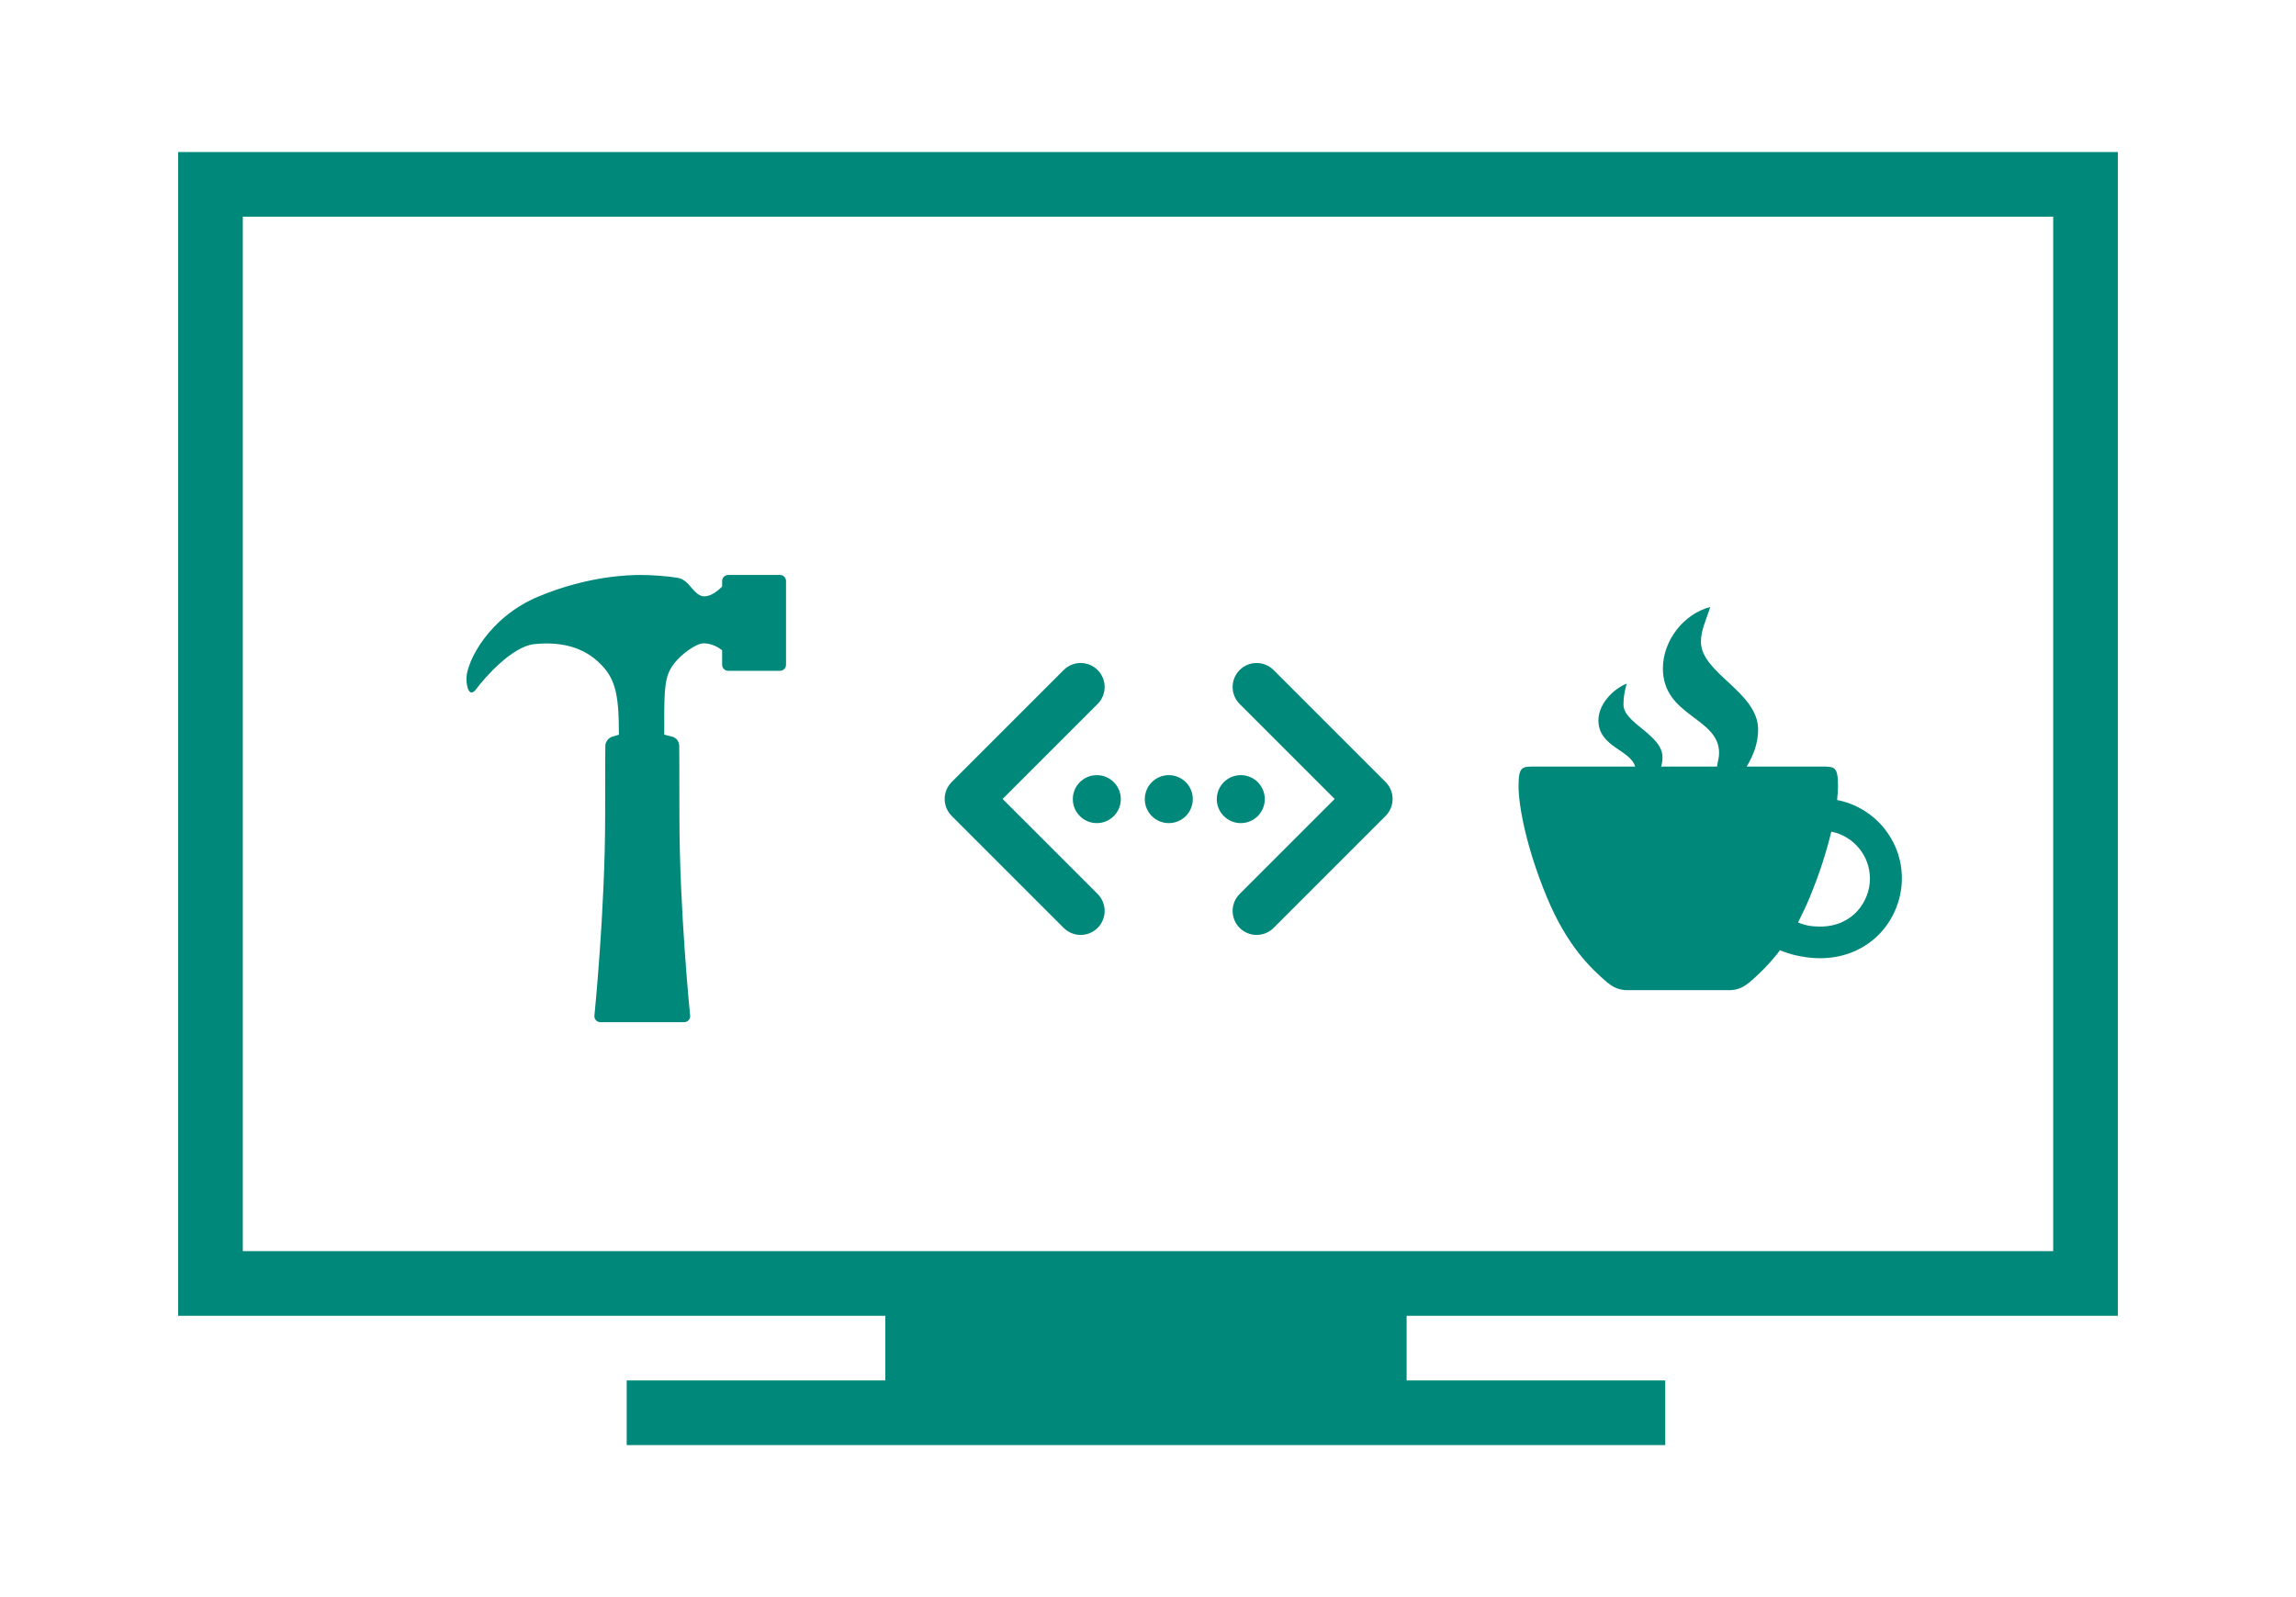
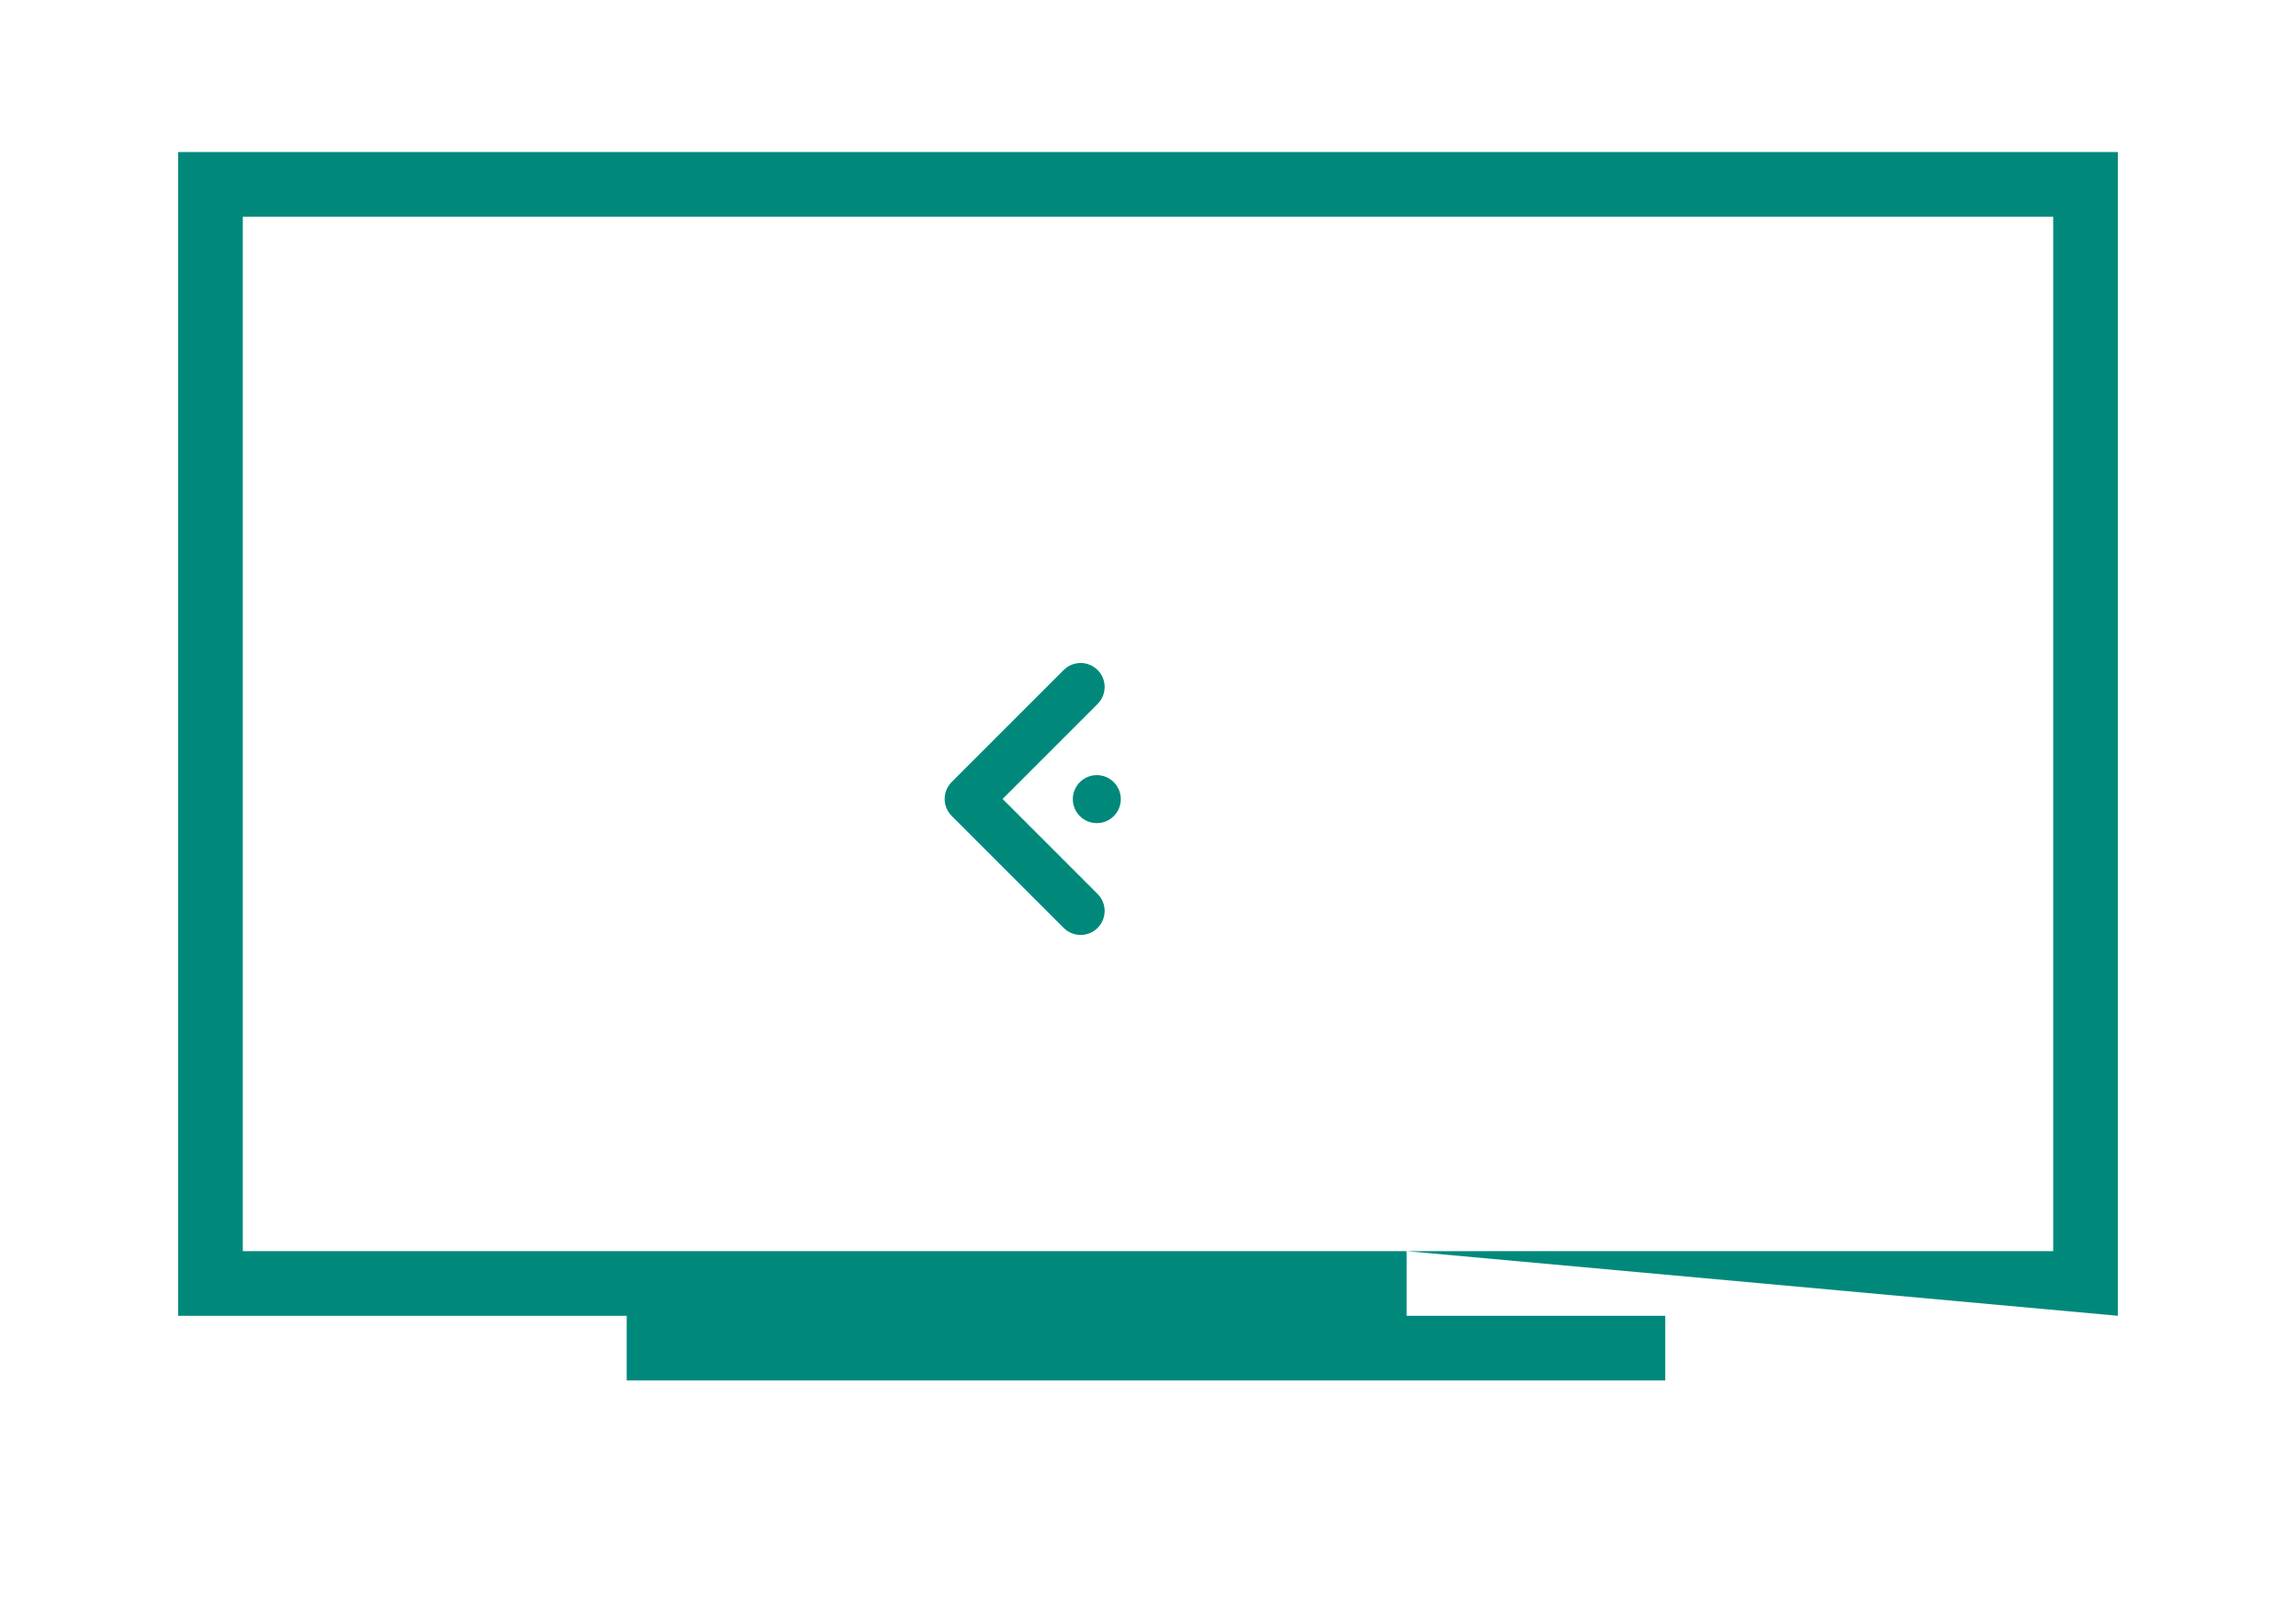
<svg xmlns="http://www.w3.org/2000/svg" xmlns:ns1="http://www.inkscape.org/namespaces/inkscape" xmlns:ns2="http://sodipodi.sourceforge.net/DTD/sodipodi-0.dtd" width="2300" height="1600" viewBox="0 0 608.542 423.333" version="1.1" id="svg2731" ns1:version="0.92.2 5c3e80d, 2017-08-06" ns2:docname="for_programmers.svg">
  <defs id="defs2725" />
  <ns2:namedview id="base" pagecolor="#ffffff" bordercolor="#666666" borderopacity="1.0" ns1:pageopacity="0.0" ns1:pageshadow="2" ns1:zoom="0.51176853" ns1:cx="857.7003" ns1:cy="873.74957" ns1:document-units="px" ns1:current-layer="layer1" showgrid="true" units="px" ns1:pagecheckerboard="true" showborder="true" showguides="true" ns1:guide-bbox="true">
    <ns1:grid type="xygrid" id="grid3630" />
  </ns2:namedview>
  <g ns1:label="Layer 1" ns1:groupmode="layer" id="layer1" transform="translate(0,126.333)" style="display:inline">
    <g id="g4604" transform="matrix(0.265,0,0,0.265,241.901,17.6)" style="fill:#00897b;fill-opacity:1">
      <g id="g4596" style="fill:#00897b;fill-opacity:1">
        <circle id="circle4590" r="24" cy="256.166" cx="184.166" style="fill:#00897b;fill-opacity:1" />
-         <circle id="circle4592" r="24" cy="256.166" cx="256.166" style="fill:#00897b;fill-opacity:1" />
-         <circle id="circle4594" r="24" cy="256.166" cx="328.166" style="fill:#00897b;fill-opacity:1" />
      </g>
      <g id="g4602" style="fill:#00897b;fill-opacity:1">
        <path id="path4598" d="m 168,392 c -6.143,0 -12.285,-2.344 -16.971,-7.029 l -112,-112 c -9.373,-9.373 -9.373,-24.569 0,-33.941 l 112,-112 c 9.373,-9.372 24.568,-9.372 33.941,0 9.371,9.372 9.371,24.568 0,33.941 L 89.941,256 184.97,351.029 c 9.371,9.372 9.371,24.568 0,33.941 -4.687,4.686 -10.827,7.03 -16.97,7.03 z" ns1:connector-curvature="0" style="fill:#00897b;fill-opacity:1" />
-         <path id="path4600" d="m 344,392 c 6.143,0 12.285,-2.344 16.971,-7.029 l 112,-112 c 9.373,-9.373 9.373,-24.569 0,-33.941 l -112,-112 c -9.373,-9.372 -24.568,-9.372 -33.941,0 -9.371,9.372 -9.371,24.568 0,33.941 L 422.059,256 327.03,351.029 c -9.371,9.372 -9.371,24.568 0,33.941 4.687,4.686 10.827,7.03 16.97,7.03 z" ns1:connector-curvature="0" style="fill:#00897b;fill-opacity:1" />
      </g>
    </g>
-     <path id="path4621" d="m 486.913,85.717 c 0.159,-1.429 0.238,-2.646 0.238,-3.651 0,-5.186 -0.873,-5.212 -4.233,-5.212 h -19.976 c 1.931,-3.175 3.043,-6.456 3.043,-9.79 0,-10.028 -15.161,-14.922 -15.161,-23.283 0,-3.096 1.349,-5.636 2.461,-9.234 -7.011,1.852 -12.541,8.864 -12.541,16.298 0,12.779 14.896,12.885 14.896,22.437 0,1.191 -0.37,2.249 -0.556,3.572 h -14.79 c 0.212,-0.794 0.344,-1.64 0.344,-2.461 0,-6.032 -10.345,-8.969 -10.345,-13.97 0,-1.852 0.265,-3.387 0.847,-5.556 -3.413,1.349 -7.488,5.292 -7.488,9.737 0,7.064 8.44,7.752 9.737,12.25 h -26.67 c -3.36,0 -4.233,0.026 -4.233,5.212 0,5.186 2.037,16.219 7.488,29.369 5.45,13.15 11.748,18.944 16.192,22.807 l 0.026,-0.053 c 1.349,1.217 3.122,1.931 5.08,1.931 h 27.093 c 1.958,0 3.731,-0.714 5.08,-1.931 l 0.026,0.053 c 2.381,-2.064 5.292,-4.71 8.308,-8.705 1.244,0.529 2.593,0.979 4.075,1.323 2.223,0.529 4.445,0.794 6.562,0.794 6.35,0 12.065,-2.434 16.087,-6.826 3.545,-3.863 5.583,-9.102 5.583,-14.34 0,-10.292 -7.408,-18.891 -17.171,-20.77 z m -4.498,33.549 c -2.275,0 -4.128,-0.318 -5.847,-1.111 1.058,-2.117 2.09,-4.207 3.096,-6.641 2.672,-6.456 4.524,-12.435 5.715,-17.41 5.821,1.138 10.239,6.297 10.239,12.462 0,6.006 -4.551,12.7 -13.203,12.7 z" ns1:connector-curvature="0" style="stroke-width:0.265;fill:#00897b;fill-opacity:1" />
-     <path id="path4631" d="m 206.745,26.067 h -13.758 c -0.873,0 -1.587,0.714 -1.587,1.587 v 1.482 c -1.058,1.058 -2.884,2.593 -4.71,2.593 -2.778,0 -3.916,-4.339 -6.906,-4.868 -2.99,-0.529 -7.197,-0.794 -10.028,-0.794 -2.831,0 -13.758,0.185 -26.988,5.689 -13.229,5.503 -18.971,17.171 -19.129,21.537 -0.079,2.302 0.714,5.583 2.646,2.937 1.931,-2.646 9.34,-11.192 15.266,-11.827 5.9,-0.609 12.091,0.212 16.854,4.551 4.577,4.154 5.636,8.149 5.636,19.447 l -1.746,0.529 c -1.138,0.344 -1.852,1.508 -1.852,2.381 0,0 -0.053,1.72 -0.053,18.627 0,25.03 -2.857,53.075 -2.857,53.075 0,0.873 0.714,1.587 1.587,1.587 h 22.225 c 0.873,0 1.587,-0.714 1.587,-1.587 0,0 -2.857,-28.046 -2.857,-53.075 0,-16.907 -0.053,-18.627 -0.053,-18.627 0,-0.873 -0.609,-2.064 -1.852,-2.381 l -2.117,-0.529 c 0,-10.107 -0.106,-14.287 1.667,-17.436 1.852,-3.281 5.9,-6.059 7.858,-6.641 1.561,-0.476 4.233,0.344 5.821,1.72 v 3.836 c 0,0.873 0.714,1.587 1.587,1.587 h 13.758 c 0.873,0 1.587,-0.714 1.587,-1.587 v -22.225 c 0,-0.873 -0.714,-1.587 -1.587,-1.587 z" ns1:connector-curvature="0" style="stroke-width:0.265;fill:#00897b;fill-opacity:1" />
-     <path id="path4641" d="M 561.325,222.429 V -86.036 H 47.217 V 222.429 H 234.652 v 17.137 h -68.548 v 17.137 h 275.262 v -17.137 h -68.548 v -17.137 z M 64.354,-68.899 H 544.188 V 205.292 H 64.354 Z" ns1:connector-curvature="0" style="stroke-width:1.071;fill:#00897b;fill-opacity:1" />
+     <path id="path4641" d="M 561.325,222.429 V -86.036 H 47.217 V 222.429 H 234.652 h -68.548 v 17.137 h 275.262 v -17.137 h -68.548 v -17.137 z M 64.354,-68.899 H 544.188 V 205.292 H 64.354 Z" ns1:connector-curvature="0" style="stroke-width:1.071;fill:#00897b;fill-opacity:1" />
  </g>
  <style id="style3416" type="text/css">
	.st0{fill:#010101;}
</style>
</svg>